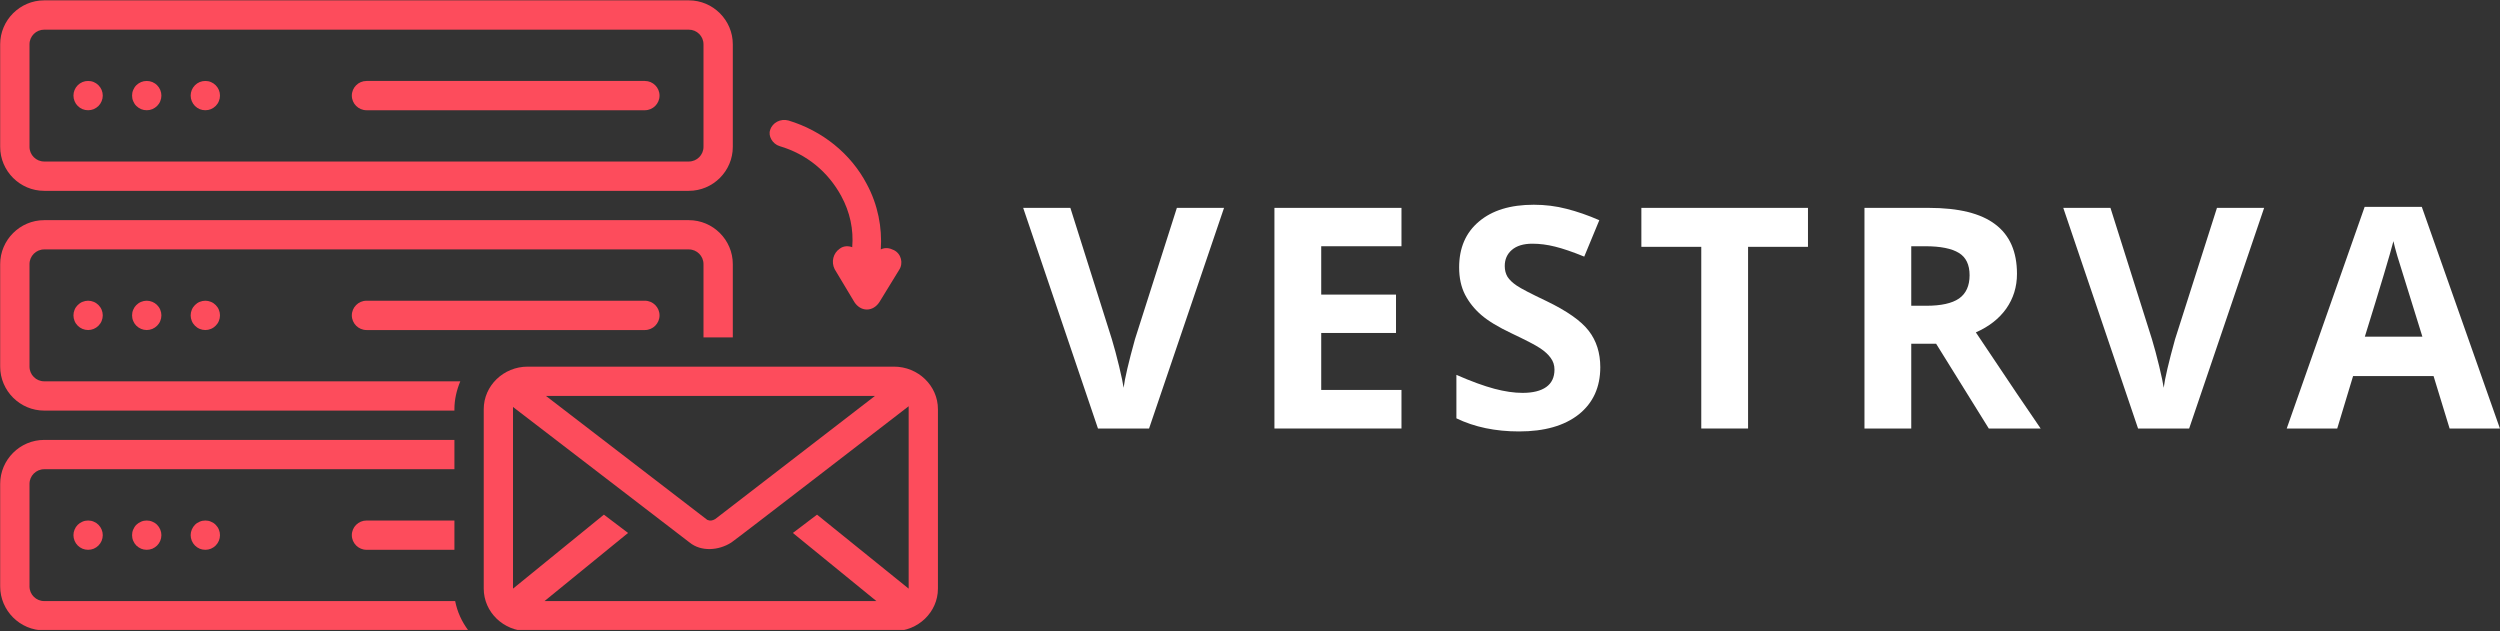
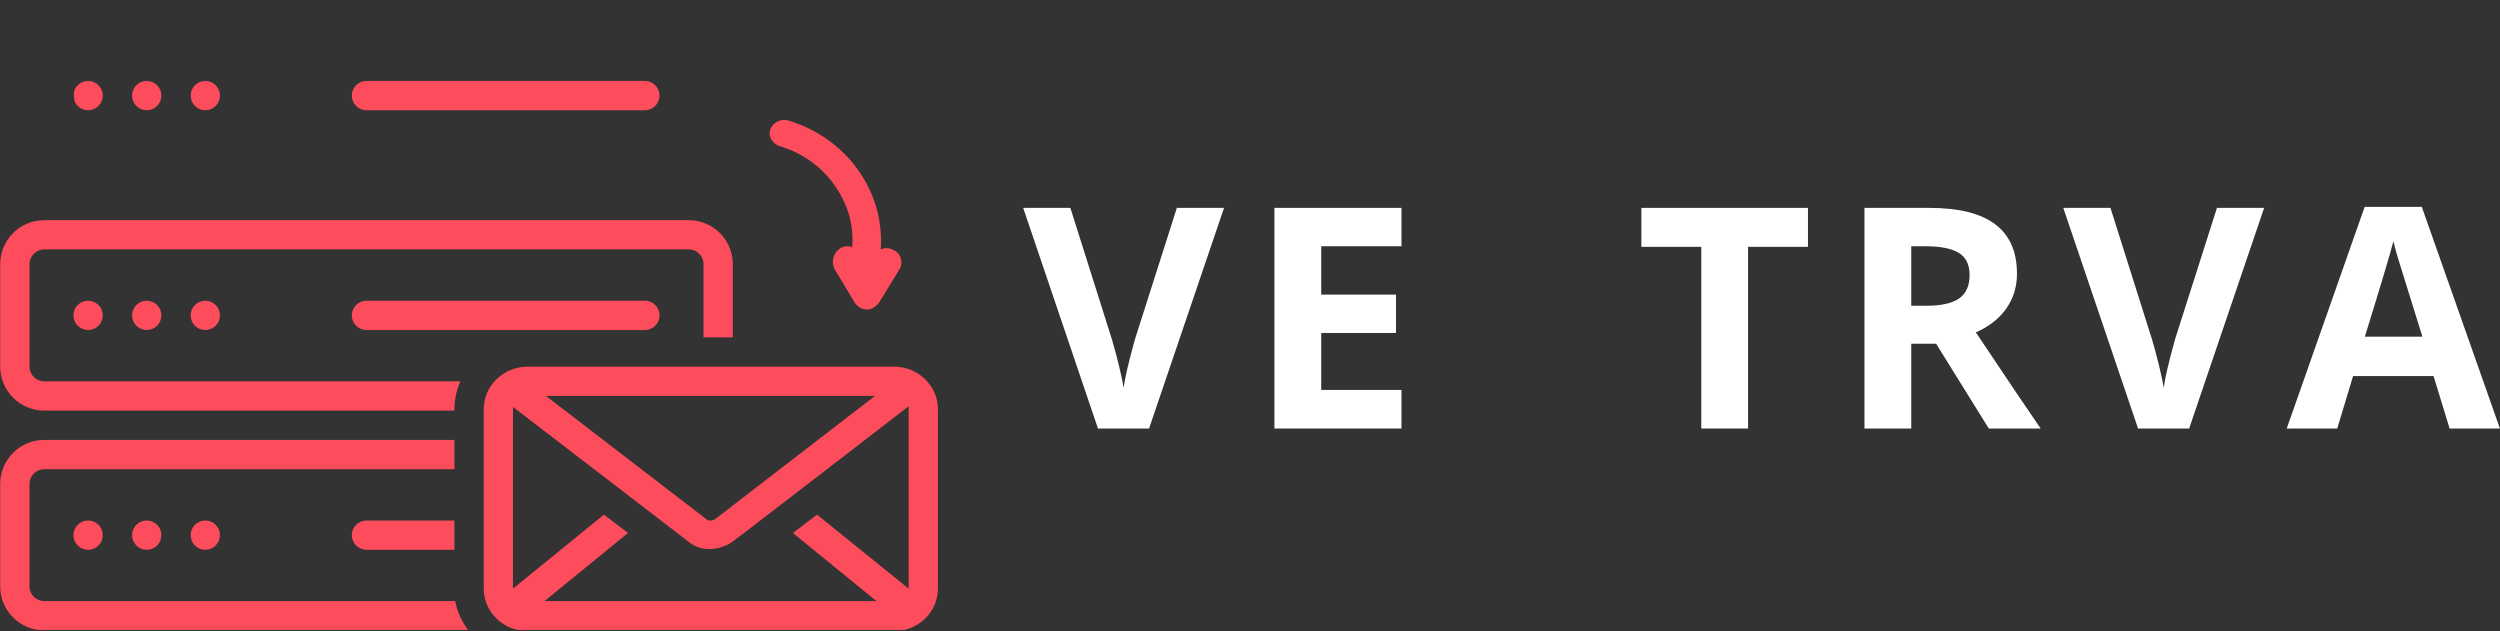
<svg xmlns="http://www.w3.org/2000/svg" zoomAndPan="magnify" preserveAspectRatio="xMidYMid meet" version="1.0" viewBox="84.4 162.3 199.53 50.4">
  <rect x="84.4" y="162.3" width="199.53" height="50.4" fill="#333333" stroke="none" />
  <defs>
    <g />
    <clipPath id="a293c03016">
-       <path d="M 84.336 162.328 L 143 162.328 L 143 178 L 84.336 178 Z M 84.336 162.328 " clip-rule="nonzero" />
-     </clipPath>
+       </clipPath>
    <clipPath id="7ba06d47d0">
      <path d="M 84.336 197 L 122 197 L 122 212.578 L 84.336 212.578 Z M 84.336 197 " clip-rule="nonzero" />
    </clipPath>
    <clipPath id="7ffda03d23">
      <path d="M 84.336 179 L 143 179 L 143 196 L 84.336 196 Z M 84.336 179 " clip-rule="nonzero" />
    </clipPath>
    <clipPath id="2f983b7d7c">
      <path d="M 123 191 L 159.336 191 L 159.336 212.578 L 123 212.578 Z M 123 191 " clip-rule="nonzero" />
    </clipPath>
  </defs>
-   <path fill="#fd4c5c" d="M 92.602 169.93 C 92.602 170.086 92.57 170.234 92.512 170.375 C 92.453 170.52 92.367 170.648 92.258 170.758 C 92.148 170.867 92.023 170.949 91.879 171.012 C 91.738 171.07 91.586 171.098 91.434 171.098 C 91.277 171.098 91.129 171.07 90.984 171.012 C 90.84 170.949 90.715 170.867 90.605 170.758 C 90.496 170.648 90.41 170.52 90.352 170.375 C 90.293 170.234 90.262 170.086 90.262 169.93 C 90.262 169.773 90.293 169.625 90.352 169.48 C 90.41 169.34 90.496 169.211 90.605 169.102 C 90.715 168.992 90.84 168.91 90.984 168.848 C 91.129 168.789 91.277 168.762 91.434 168.762 C 91.586 168.762 91.738 168.789 91.879 168.848 C 92.023 168.91 92.148 168.992 92.258 169.102 C 92.367 169.211 92.453 169.34 92.512 169.48 C 92.57 169.625 92.602 169.773 92.602 169.93 Z M 92.602 169.93 " fill-opacity="1" fill-rule="nonzero" />
+   <path fill="#fd4c5c" d="M 92.602 169.93 C 92.602 170.086 92.57 170.234 92.512 170.375 C 92.453 170.52 92.367 170.648 92.258 170.758 C 92.148 170.867 92.023 170.949 91.879 171.012 C 91.738 171.07 91.586 171.098 91.434 171.098 C 91.277 171.098 91.129 171.07 90.984 171.012 C 90.84 170.949 90.715 170.867 90.605 170.758 C 90.496 170.648 90.41 170.52 90.352 170.375 C 90.262 169.773 90.293 169.625 90.352 169.48 C 90.41 169.34 90.496 169.211 90.605 169.102 C 90.715 168.992 90.84 168.91 90.984 168.848 C 91.129 168.789 91.277 168.762 91.434 168.762 C 91.586 168.762 91.738 168.789 91.879 168.848 C 92.023 168.91 92.148 168.992 92.258 169.102 C 92.367 169.211 92.453 169.34 92.512 169.48 C 92.57 169.625 92.602 169.773 92.602 169.93 Z M 92.602 169.93 " fill-opacity="1" fill-rule="nonzero" />
  <path fill="#fd4c5c" d="M 97.281 169.93 C 97.281 170.086 97.25 170.234 97.191 170.375 C 97.133 170.52 97.047 170.648 96.938 170.758 C 96.828 170.867 96.699 170.949 96.559 171.012 C 96.414 171.07 96.266 171.098 96.109 171.098 C 95.953 171.098 95.805 171.07 95.664 171.012 C 95.52 170.949 95.395 170.867 95.281 170.758 C 95.172 170.648 95.09 170.52 95.031 170.375 C 94.969 170.234 94.941 170.086 94.941 169.93 C 94.941 169.773 94.969 169.625 95.031 169.48 C 95.09 169.34 95.172 169.211 95.281 169.102 C 95.395 168.992 95.52 168.91 95.664 168.848 C 95.805 168.789 95.953 168.762 96.109 168.762 C 96.266 168.762 96.414 168.789 96.559 168.848 C 96.699 168.91 96.828 168.992 96.938 169.102 C 97.047 169.211 97.133 169.34 97.191 169.48 C 97.25 169.625 97.281 169.773 97.281 169.93 Z M 97.281 169.93 " fill-opacity="1" fill-rule="nonzero" />
  <path fill="#fd4c5c" d="M 101.957 169.93 C 101.957 170.086 101.926 170.234 101.867 170.375 C 101.809 170.52 101.723 170.648 101.613 170.758 C 101.504 170.867 101.379 170.949 101.234 171.012 C 101.094 171.07 100.941 171.098 100.789 171.098 C 100.633 171.098 100.484 171.07 100.34 171.012 C 100.195 170.949 100.07 170.867 99.961 170.758 C 99.852 170.648 99.766 170.52 99.707 170.375 C 99.648 170.234 99.617 170.086 99.617 169.93 C 99.617 169.773 99.648 169.625 99.707 169.48 C 99.766 169.34 99.852 169.211 99.961 169.102 C 100.07 168.992 100.195 168.91 100.34 168.848 C 100.484 168.789 100.633 168.762 100.789 168.762 C 100.941 168.762 101.094 168.789 101.234 168.848 C 101.379 168.91 101.504 168.992 101.613 169.102 C 101.723 169.211 101.809 169.34 101.867 169.48 C 101.926 169.625 101.957 169.773 101.957 169.93 Z M 101.957 169.93 " fill-opacity="1" fill-rule="nonzero" />
  <path fill="#fd4c5c" d="M 113.652 171.098 L 135.871 171.098 C 136.512 171.098 137.039 170.574 137.039 169.93 C 137.039 169.285 136.512 168.762 135.871 168.762 L 113.652 168.762 C 113.008 168.762 112.48 169.285 112.48 169.93 C 112.48 170.574 113.008 171.098 113.652 171.098 Z M 113.652 171.098 " fill-opacity="1" fill-rule="nonzero" />
  <g clip-path="url(#a293c03016)">
    <path fill="#fd4c5c" d="M 87.926 177.531 L 139.379 177.531 C 141.309 177.531 142.887 175.953 142.887 174.023 L 142.887 165.836 C 142.887 163.906 141.309 162.328 139.379 162.328 L 87.926 162.328 C 85.996 162.328 84.414 163.906 84.414 165.836 L 84.414 174.023 C 84.414 175.953 85.996 177.531 87.926 177.531 Z M 86.754 165.836 C 86.754 165.191 87.281 164.668 87.926 164.668 L 139.379 164.668 C 140.023 164.668 140.547 165.191 140.547 165.836 L 140.547 174.023 C 140.547 174.664 140.023 175.191 139.379 175.191 L 87.926 175.191 C 87.281 175.191 86.754 174.664 86.754 174.023 Z M 86.754 165.836 " fill-opacity="1" fill-rule="nonzero" />
  </g>
  <path fill="#fd4c5c" d="M 92.602 187.473 C 92.602 187.625 92.57 187.773 92.512 187.918 C 92.453 188.062 92.367 188.188 92.258 188.297 C 92.148 188.406 92.023 188.492 91.879 188.551 C 91.738 188.609 91.586 188.641 91.434 188.641 C 91.277 188.641 91.129 188.609 90.984 188.551 C 90.84 188.492 90.715 188.406 90.605 188.297 C 90.496 188.188 90.41 188.062 90.352 187.918 C 90.293 187.773 90.262 187.625 90.262 187.473 C 90.262 187.316 90.293 187.168 90.352 187.023 C 90.41 186.879 90.496 186.754 90.605 186.645 C 90.715 186.535 90.84 186.449 90.984 186.391 C 91.129 186.332 91.277 186.301 91.434 186.301 C 91.586 186.301 91.738 186.332 91.879 186.391 C 92.023 186.449 92.148 186.535 92.258 186.645 C 92.367 186.754 92.453 186.879 92.512 187.023 C 92.57 187.168 92.602 187.316 92.602 187.473 Z M 92.602 187.473 " fill-opacity="1" fill-rule="nonzero" />
  <path fill="#fd4c5c" d="M 97.281 187.473 C 97.281 187.625 97.25 187.773 97.191 187.918 C 97.133 188.062 97.047 188.188 96.938 188.297 C 96.828 188.406 96.699 188.492 96.559 188.551 C 96.414 188.609 96.266 188.641 96.109 188.641 C 95.953 188.641 95.805 188.609 95.664 188.551 C 95.52 188.492 95.395 188.406 95.281 188.297 C 95.172 188.188 95.09 188.062 95.031 187.918 C 94.969 187.773 94.941 187.625 94.941 187.473 C 94.941 187.316 94.969 187.168 95.031 187.023 C 95.09 186.879 95.172 186.754 95.281 186.645 C 95.395 186.535 95.52 186.449 95.664 186.391 C 95.805 186.332 95.953 186.301 96.109 186.301 C 96.266 186.301 96.414 186.332 96.559 186.391 C 96.699 186.449 96.828 186.535 96.938 186.645 C 97.047 186.754 97.133 186.879 97.191 187.023 C 97.25 187.168 97.281 187.316 97.281 187.473 Z M 97.281 187.473 " fill-opacity="1" fill-rule="nonzero" />
  <path fill="#fd4c5c" d="M 101.957 187.473 C 101.957 187.625 101.926 187.773 101.867 187.918 C 101.809 188.062 101.723 188.188 101.613 188.297 C 101.504 188.406 101.379 188.492 101.234 188.551 C 101.094 188.609 100.941 188.641 100.789 188.641 C 100.633 188.641 100.484 188.609 100.34 188.551 C 100.195 188.492 100.07 188.406 99.961 188.297 C 99.852 188.188 99.766 188.062 99.707 187.918 C 99.648 187.773 99.617 187.625 99.617 187.473 C 99.617 187.316 99.648 187.168 99.707 187.023 C 99.766 186.879 99.852 186.754 99.961 186.645 C 100.07 186.535 100.195 186.449 100.34 186.391 C 100.484 186.332 100.633 186.301 100.789 186.301 C 100.941 186.301 101.094 186.332 101.234 186.391 C 101.379 186.449 101.504 186.535 101.613 186.645 C 101.723 186.754 101.809 186.879 101.867 187.023 C 101.926 187.168 101.957 187.316 101.957 187.473 Z M 101.957 187.473 " fill-opacity="1" fill-rule="nonzero" />
  <path fill="#fd4c5c" d="M 113.652 186.301 C 113.008 186.301 112.48 186.828 112.48 187.473 C 112.48 188.113 113.008 188.641 113.652 188.641 L 135.871 188.641 C 136.512 188.641 137.039 188.113 137.039 187.473 C 137.039 186.828 136.512 186.301 135.871 186.301 Z M 113.652 186.301 " fill-opacity="1" fill-rule="nonzero" />
  <path fill="#fd4c5c" d="M 92.602 205.012 C 92.602 205.168 92.57 205.316 92.512 205.461 C 92.453 205.602 92.367 205.73 92.258 205.84 C 92.148 205.949 92.023 206.031 91.879 206.094 C 91.738 206.152 91.586 206.18 91.434 206.18 C 91.277 206.18 91.129 206.152 90.984 206.094 C 90.84 206.031 90.715 205.949 90.605 205.84 C 90.496 205.73 90.41 205.602 90.352 205.461 C 90.293 205.316 90.262 205.168 90.262 205.012 C 90.262 204.855 90.293 204.707 90.352 204.566 C 90.41 204.422 90.496 204.293 90.605 204.184 C 90.715 204.074 90.84 203.992 90.984 203.934 C 91.129 203.871 91.277 203.844 91.434 203.844 C 91.586 203.844 91.738 203.871 91.879 203.934 C 92.023 203.992 92.148 204.074 92.258 204.184 C 92.367 204.293 92.453 204.422 92.512 204.566 C 92.57 204.707 92.602 204.855 92.602 205.012 Z M 92.602 205.012 " fill-opacity="1" fill-rule="nonzero" />
  <path fill="#fd4c5c" d="M 97.281 205.012 C 97.281 205.168 97.25 205.316 97.191 205.461 C 97.133 205.602 97.047 205.73 96.938 205.84 C 96.828 205.949 96.699 206.031 96.559 206.094 C 96.414 206.152 96.266 206.18 96.109 206.18 C 95.953 206.18 95.805 206.152 95.664 206.094 C 95.52 206.031 95.395 205.949 95.281 205.84 C 95.172 205.73 95.09 205.602 95.031 205.461 C 94.969 205.316 94.941 205.168 94.941 205.012 C 94.941 204.855 94.969 204.707 95.031 204.566 C 95.09 204.422 95.172 204.293 95.281 204.184 C 95.395 204.074 95.52 203.992 95.664 203.934 C 95.805 203.871 95.953 203.844 96.109 203.844 C 96.266 203.844 96.414 203.871 96.559 203.934 C 96.699 203.992 96.828 204.074 96.938 204.184 C 97.047 204.293 97.133 204.422 97.191 204.566 C 97.25 204.707 97.281 204.855 97.281 205.012 Z M 97.281 205.012 " fill-opacity="1" fill-rule="nonzero" />
  <path fill="#fd4c5c" d="M 101.957 205.012 C 101.957 205.168 101.926 205.316 101.867 205.461 C 101.809 205.602 101.723 205.73 101.613 205.84 C 101.504 205.949 101.379 206.031 101.234 206.094 C 101.094 206.152 100.941 206.18 100.789 206.18 C 100.633 206.18 100.484 206.152 100.34 206.094 C 100.195 206.031 100.07 205.949 99.961 205.84 C 99.852 205.73 99.766 205.602 99.707 205.461 C 99.648 205.316 99.617 205.168 99.617 205.012 C 99.617 204.855 99.648 204.707 99.707 204.566 C 99.766 204.422 99.852 204.293 99.961 204.184 C 100.07 204.074 100.195 203.992 100.34 203.934 C 100.484 203.871 100.633 203.844 100.789 203.844 C 100.941 203.844 101.094 203.871 101.234 203.934 C 101.379 203.992 101.504 204.074 101.613 204.184 C 101.723 204.293 101.809 204.422 101.867 204.566 C 101.926 204.707 101.957 204.855 101.957 205.012 Z M 101.957 205.012 " fill-opacity="1" fill-rule="nonzero" />
  <path fill="#fd4c5c" d="M 146.629 173.965 C 148.793 174.605 150.488 176.012 151.539 177.941 C 152.242 179.227 152.535 180.629 152.418 182.031 C 152.125 181.914 151.715 181.914 151.422 182.148 C 150.898 182.5 150.723 183.203 151.016 183.785 L 152.594 186.418 C 152.828 186.77 153.18 187.004 153.586 187.004 C 153.996 187.004 154.348 186.77 154.582 186.418 L 156.16 183.844 C 156.512 183.32 156.336 182.559 155.75 182.266 C 155.398 182.09 155.051 182.031 154.699 182.207 C 154.816 180.453 154.465 178.641 153.586 177.004 C 152.301 174.547 150.02 172.734 147.332 171.918 C 146.688 171.742 146.043 172.094 145.867 172.676 C 145.695 173.145 146.043 173.789 146.629 173.965 Z M 146.629 173.965 " fill-opacity="1" fill-rule="nonzero" />
  <g clip-path="url(#7ba06d47d0)">
    <path fill="#fd4c5c" d="M 87.926 210.273 C 87.281 210.273 86.754 209.75 86.754 209.105 L 86.754 200.918 C 86.754 200.277 87.281 199.75 87.926 199.75 L 120.668 199.75 L 120.668 197.41 L 87.926 197.41 C 85.996 197.41 84.414 198.988 84.414 200.918 L 84.414 209.105 C 84.414 211.035 85.996 212.613 87.926 212.613 L 121.777 212.613 C 121.254 211.91 120.902 211.152 120.727 210.273 Z M 87.926 210.273 " fill-opacity="1" fill-rule="nonzero" />
  </g>
  <g clip-path="url(#7ffda03d23)">
    <path fill="#fd4c5c" d="M 87.926 195.07 L 120.668 195.07 L 120.668 194.953 C 120.668 194.195 120.844 193.434 121.137 192.734 L 87.926 192.734 C 87.281 192.734 86.754 192.207 86.754 191.562 L 86.754 183.379 C 86.754 182.734 87.281 182.207 87.926 182.207 L 139.379 182.207 C 140.023 182.207 140.547 182.734 140.547 183.379 L 140.547 189.227 L 142.887 189.227 L 142.887 183.379 C 142.887 181.449 141.309 179.871 139.379 179.871 L 87.926 179.871 C 85.996 179.871 84.414 181.449 84.414 183.379 L 84.414 191.562 C 84.414 193.492 85.996 195.07 87.926 195.07 Z M 87.926 195.07 " fill-opacity="1" fill-rule="nonzero" />
  </g>
  <g clip-path="url(#2f983b7d7c)">
    <path fill="#fd4c5c" d="M 155.75 191.562 L 126.516 191.562 C 124.586 191.562 123.008 193.086 123.008 194.953 L 123.008 209.281 C 123.008 211.152 124.586 212.672 126.516 212.672 L 155.75 212.672 C 157.68 212.672 159.258 211.152 159.258 209.281 L 159.258 194.953 C 159.258 193.086 157.68 191.562 155.75 191.562 Z M 149.609 203.375 L 147.68 204.836 L 154.348 210.273 L 127.859 210.273 L 134.527 204.836 L 132.598 203.375 L 125.344 209.281 C 125.344 209.281 125.344 194.84 125.344 194.781 C 125.344 194.781 139.438 205.598 139.438 205.598 C 140.371 206.355 141.777 206.238 142.77 205.598 C 142.828 205.598 156.922 194.723 156.922 194.723 C 156.922 194.781 156.922 209.223 156.922 209.281 Z M 127.977 193.902 L 154.23 193.902 L 141.484 203.727 C 141.074 203.961 140.898 203.785 140.84 203.785 Z M 127.977 193.902 " fill-opacity="1" fill-rule="nonzero" />
  </g>
  <path fill="#fd4c5c" d="M 112.48 205.012 C 112.48 205.656 113.008 206.18 113.652 206.18 L 120.668 206.18 L 120.668 203.844 L 113.652 203.844 C 113.008 203.844 112.48 204.367 112.48 205.012 Z M 112.48 205.012 " fill-opacity="1" fill-rule="nonzero" />
  <g fill="#ffffff" fill-opacity="1">
    <g transform="translate(166.062, 196.5)">
      <g>
        <path d="M 12.266 -17.609 L 16.031 -17.609 L 10.047 0 L 5.969 0 L 0 -17.609 L 3.766 -17.609 L 7.078 -7.125 C 7.266 -6.508 7.457 -5.789 7.656 -4.969 C 7.852 -4.145 7.973 -3.57 8.016 -3.25 C 8.109 -3.988 8.41 -5.281 8.922 -7.125 Z M 12.266 -17.609 " />
      </g>
    </g>
  </g>
  <g fill="#ffffff" fill-opacity="1">
    <g transform="translate(183.896, 196.5)">
      <g>
        <path d="M 12.359 0 L 2.219 0 L 2.219 -17.609 L 12.359 -17.609 L 12.359 -14.547 L 5.953 -14.547 L 5.953 -10.688 L 11.922 -10.688 L 11.922 -7.625 L 5.953 -7.625 L 5.953 -3.078 L 12.359 -3.078 Z M 12.359 0 " />
      </g>
    </g>
  </g>
  <g fill="#ffffff" fill-opacity="1">
    <g transform="translate(199.513, 196.5)">
      <g>
-         <path d="M 12.609 -4.891 C 12.609 -3.297 12.035 -2.039 10.891 -1.125 C 9.742 -0.219 8.156 0.234 6.125 0.234 C 4.238 0.234 2.57 -0.113 1.125 -0.812 L 1.125 -4.281 C 2.32 -3.758 3.332 -3.391 4.156 -3.172 C 4.977 -2.953 5.727 -2.844 6.406 -2.844 C 7.227 -2.844 7.859 -3 8.297 -3.312 C 8.734 -3.625 8.953 -4.086 8.953 -4.703 C 8.953 -5.055 8.852 -5.363 8.656 -5.625 C 8.469 -5.895 8.188 -6.156 7.812 -6.406 C 7.438 -6.656 6.676 -7.051 5.531 -7.594 C 4.457 -8.102 3.648 -8.594 3.109 -9.062 C 2.566 -9.531 2.133 -10.07 1.812 -10.688 C 1.5 -11.301 1.344 -12.023 1.344 -12.859 C 1.344 -14.41 1.867 -15.629 2.922 -16.516 C 3.973 -17.41 5.43 -17.859 7.297 -17.859 C 8.211 -17.859 9.086 -17.75 9.922 -17.531 C 10.754 -17.32 11.625 -17.02 12.531 -16.625 L 11.328 -13.719 C 10.391 -14.102 9.613 -14.367 9 -14.516 C 8.383 -14.672 7.781 -14.75 7.188 -14.75 C 6.477 -14.75 5.93 -14.582 5.547 -14.25 C 5.172 -13.926 4.984 -13.5 4.984 -12.969 C 4.984 -12.645 5.055 -12.359 5.203 -12.109 C 5.359 -11.867 5.602 -11.633 5.938 -11.406 C 6.27 -11.176 7.062 -10.766 8.312 -10.172 C 9.957 -9.379 11.082 -8.586 11.688 -7.797 C 12.301 -7.004 12.609 -6.035 12.609 -4.891 Z M 12.609 -4.891 " />
-       </g>
+         </g>
    </g>
  </g>
  <g fill="#ffffff" fill-opacity="1">
    <g transform="translate(214.901, 196.5)">
      <g>
        <path d="M 9.016 0 L 5.281 0 L 5.281 -14.5 L 0.5 -14.5 L 0.5 -17.609 L 13.797 -17.609 L 13.797 -14.5 L 9.016 -14.5 Z M 9.016 0 " />
      </g>
    </g>
  </g>
  <g fill="#ffffff" fill-opacity="1">
    <g transform="translate(230.988, 196.5)">
      <g>
        <path d="M 5.953 -9.797 L 7.156 -9.797 C 8.332 -9.797 9.203 -9.988 9.766 -10.375 C 10.328 -10.77 10.609 -11.391 10.609 -12.234 C 10.609 -13.078 10.32 -13.672 9.75 -14.016 C 9.176 -14.367 8.285 -14.547 7.078 -14.547 L 5.953 -14.547 Z M 5.953 -6.766 L 5.953 0 L 2.219 0 L 2.219 -17.609 L 7.344 -17.609 C 9.738 -17.609 11.508 -17.172 12.656 -16.297 C 13.812 -15.43 14.391 -14.113 14.391 -12.344 C 14.391 -11.301 14.102 -10.375 13.531 -9.562 C 12.957 -8.758 12.148 -8.129 11.109 -7.672 C 13.754 -3.711 15.477 -1.156 16.281 0 L 12.141 0 L 7.938 -6.766 Z M 5.953 -6.766 " />
      </g>
    </g>
  </g>
  <g fill="#ffffff" fill-opacity="1">
    <g transform="translate(249.074, 196.5)">
      <g>
        <path d="M 12.266 -17.609 L 16.031 -17.609 L 10.047 0 L 5.969 0 L 0 -17.609 L 3.766 -17.609 L 7.078 -7.125 C 7.266 -6.508 7.457 -5.789 7.656 -4.969 C 7.852 -4.145 7.973 -3.57 8.016 -3.25 C 8.109 -3.988 8.41 -5.281 8.922 -7.125 Z M 12.266 -17.609 " />
      </g>
    </g>
  </g>
  <g fill="#ffffff" fill-opacity="1">
    <g transform="translate(266.908, 196.5)">
      <g>
        <path d="M 13 0 L 11.719 -4.188 L 5.297 -4.188 L 4.031 0 L 0 0 L 6.219 -17.688 L 10.781 -17.688 L 17.016 0 Z M 10.828 -7.328 C 9.648 -11.117 8.984 -13.266 8.828 -13.766 C 8.68 -14.266 8.578 -14.66 8.516 -14.953 C 8.254 -13.922 7.492 -11.379 6.234 -7.328 Z M 10.828 -7.328 " />
      </g>
    </g>
  </g>
</svg>